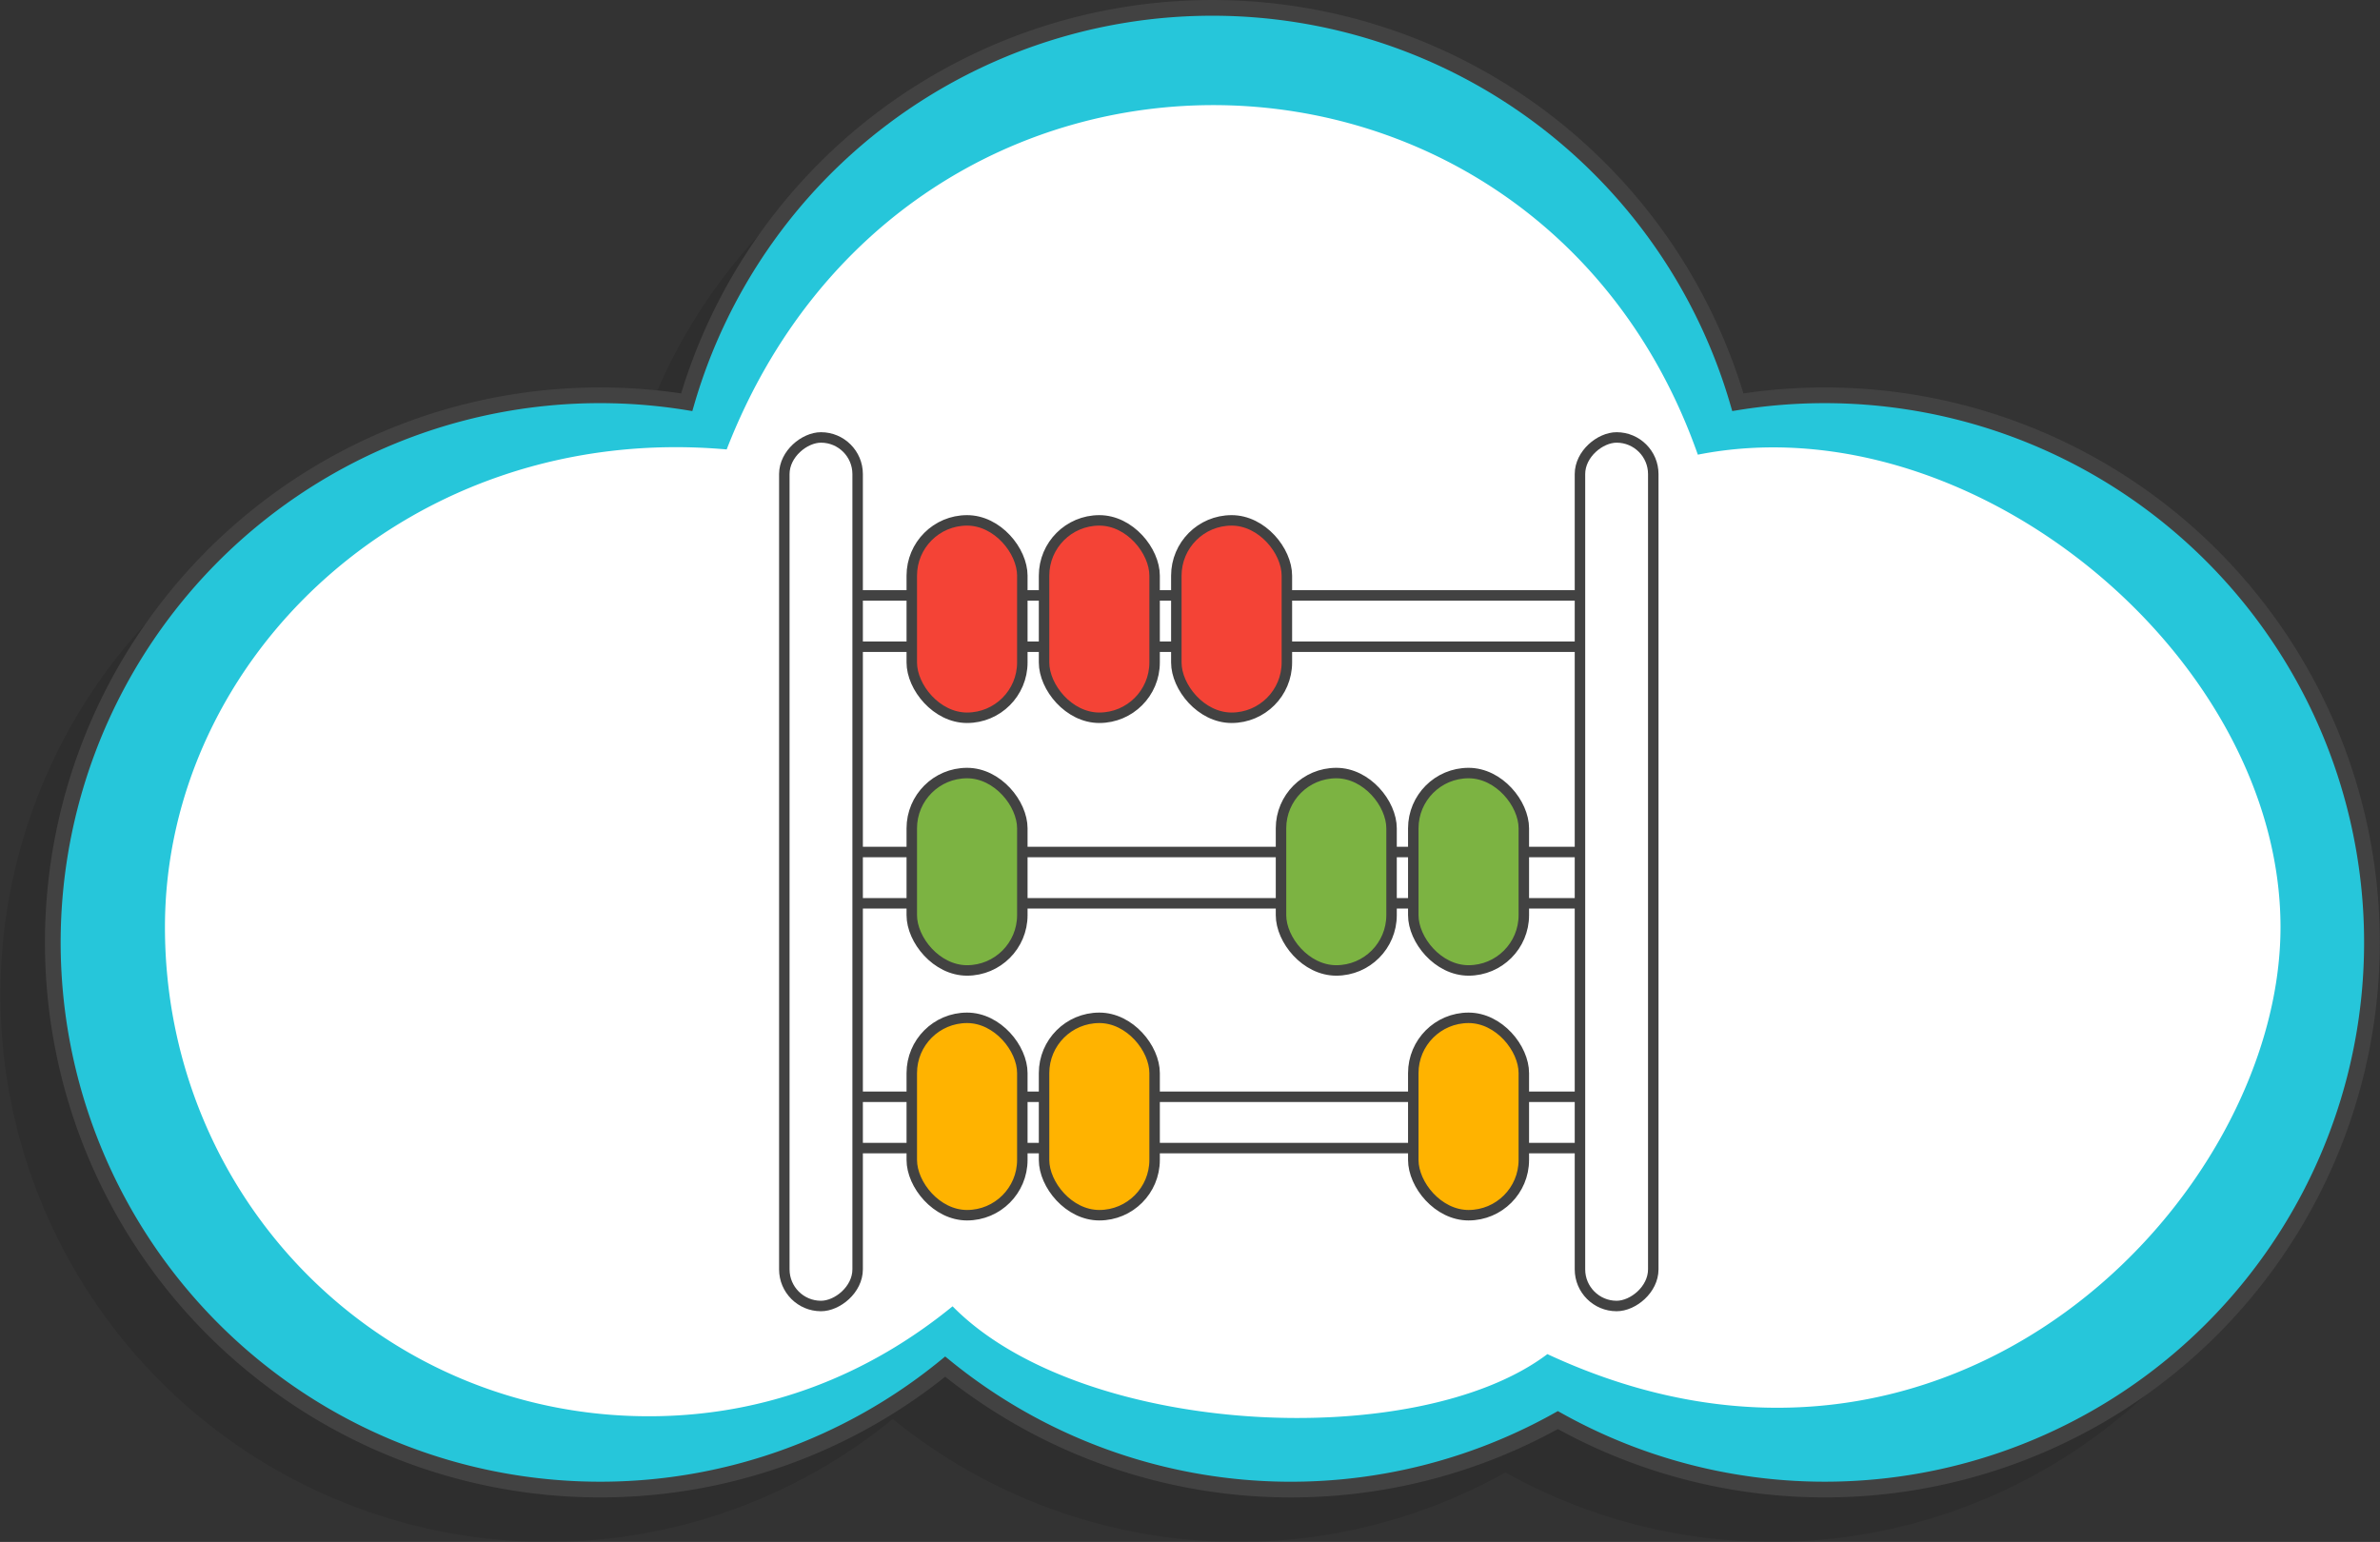
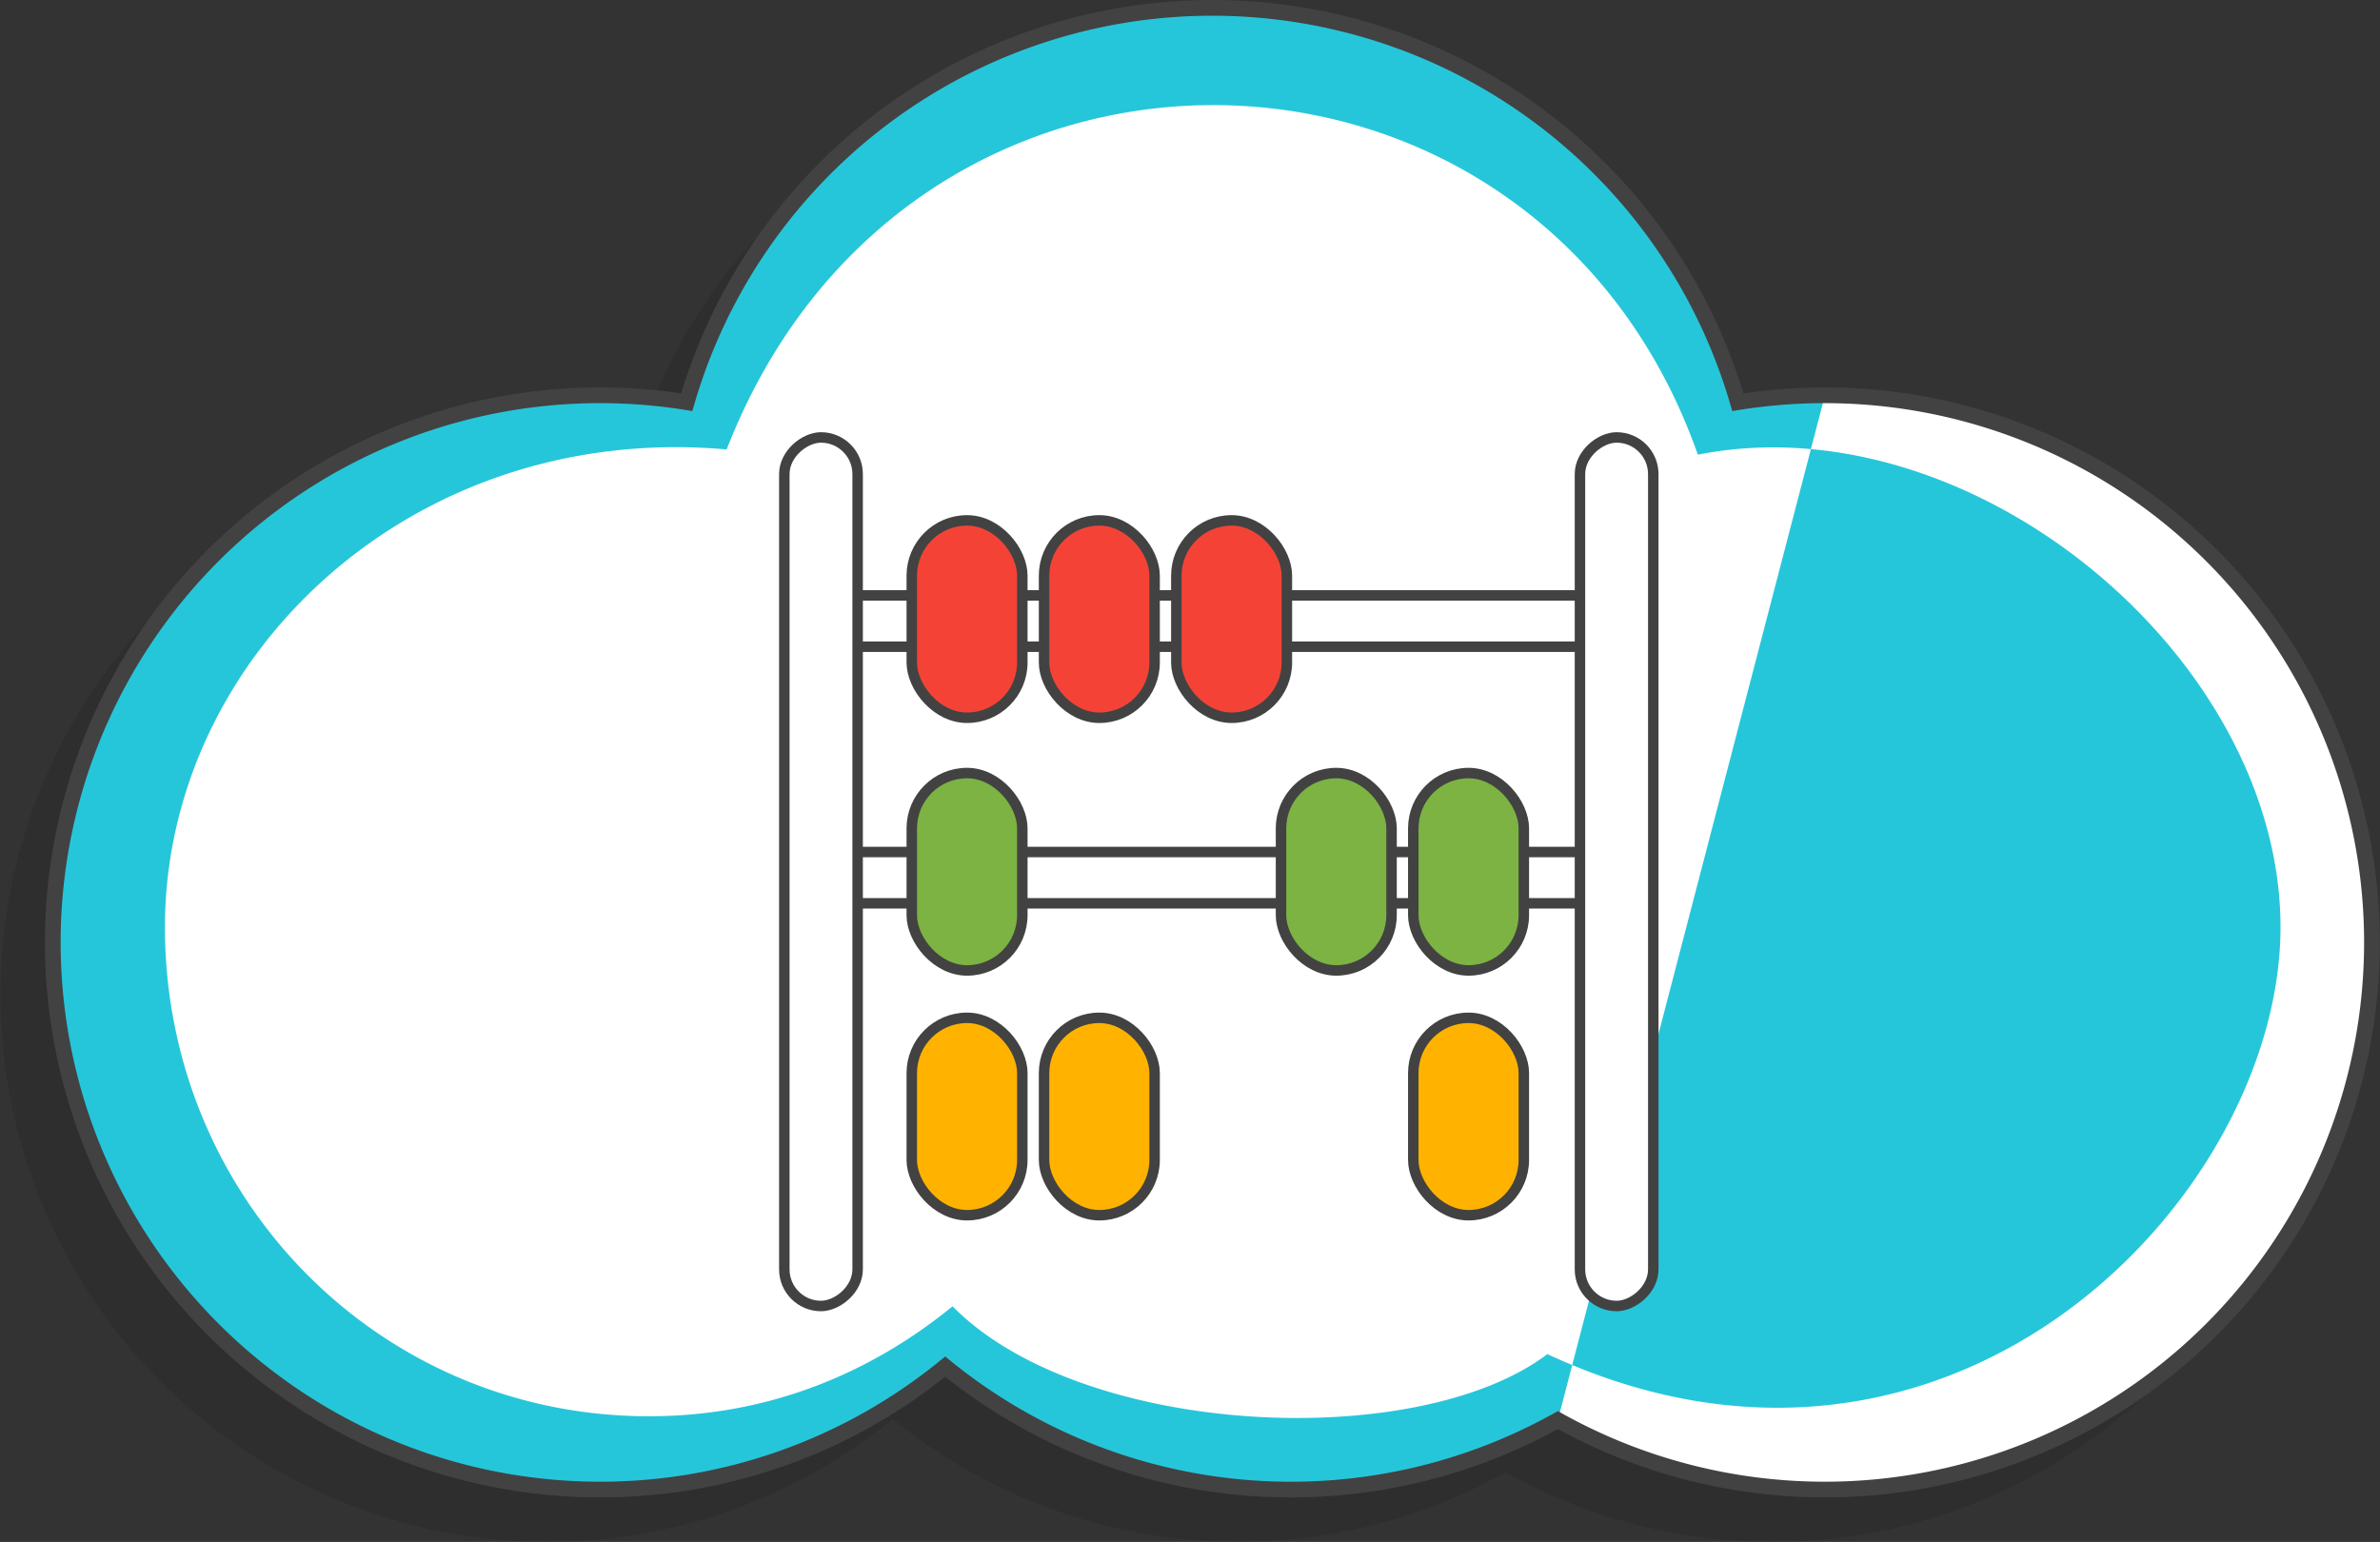
<svg xmlns="http://www.w3.org/2000/svg" viewBox="0 0 454.5 294.5">
  <rect x="0" y="0" width="454.5" height="294.5" fill="#333333" stroke="none" />
  <defs>
    <style>
      .cls-1, .cls-5 {
        fill: #fff;
      }

      .cls-2 {
        opacity: 0.1;
      }

      .cls-3 {
        fill: #26c6da;
      }

      .cls-4 {
        fill: none;
        stroke-width: 3px;
      }

      .cls-4, .cls-5, .cls-6, .cls-7, .cls-8 {
        stroke: #424242;
        stroke-miterlimit: 10;
      }

      .cls-5, .cls-6, .cls-7, .cls-8 {
        stroke-width: 2px;
      }

      .cls-6 {
        fill: #f44336;
      }

      .cls-7 {
        fill: #7cb342;
      }

      .cls-8 {
        fill: #ffb300;
      }
    </style>
  </defs>
  <title>cloud-accountancy</title>
  <g id="shadow">
    <path class="cls-1" d="M367,141a105.23,105.23,0,0,0-16.63,1.32,104.53,104.53,0,0,0-200.73,0A104.5,104.5,0,1,0,133,350a104.06,104.06,0,0,0,66-23.48,104.53,104.53,0,0,0,117,10.21A104.5,104.5,0,1,0,367,141Z" transform="translate(-18.5 -65.5)" />
    <path class="cls-2" d="M357,151a105.23,105.23,0,0,0-16.63,1.32,104.53,104.53,0,0,0-200.73,0A104.5,104.5,0,1,0,123,360a104.06,104.06,0,0,0,66-23.48,104.53,104.53,0,0,0,117,10.21A104.5,104.5,0,1,0,357,151Z" transform="translate(-18.5 -65.5)" />
  </g>
  <g id="white">
    <path class="cls-1" d="M367,141a105.23,105.23,0,0,0-16.63,1.32,104.53,104.53,0,0,0-200.73,0A104.5,104.5,0,1,0,133,350a104.06,104.06,0,0,0,66-23.48,104.53,104.53,0,0,0,117,10.21A104.5,104.5,0,1,0,367,141Z" transform="translate(-18.5 -65.5)" />
  </g>
  <g id="color">
-     <path class="cls-3" d="M367,141a105.23,105.23,0,0,0-16.63,1.32,104.53,104.53,0,0,0-200.73,0A104.5,104.5,0,1,0,133,350a104.06,104.06,0,0,0,66-23.48,104.53,104.53,0,0,0,117,10.21A104.5,104.5,0,1,0,367,141ZM314,324.13C289,343,225,340,200.41,315c-16.09,13.12-35.62,21-58,21C90.81,336,50,294.17,50,242.58S97,146,157.27,151.34C192,62,312,65,342.73,152.34,395,142,454,191,454,242.58S391,360,314,324.13Z" transform="translate(-18.5 -65.5)" />
+     <path class="cls-3" d="M367,141a105.23,105.23,0,0,0-16.63,1.32,104.53,104.53,0,0,0-200.73,0A104.5,104.5,0,1,0,133,350a104.06,104.06,0,0,0,66-23.48,104.53,104.53,0,0,0,117,10.21ZM314,324.13C289,343,225,340,200.41,315c-16.09,13.12-35.62,21-58,21C90.81,336,50,294.17,50,242.58S97,146,157.27,151.34C192,62,312,65,342.73,152.34,395,142,454,191,454,242.58S391,360,314,324.13Z" transform="translate(-18.5 -65.5)" />
  </g>
  <g id="outline">
    <path class="cls-4" d="M367,141a105.23,105.23,0,0,0-16.63,1.32,104.53,104.53,0,0,0-200.73,0A104.5,104.5,0,1,0,133,350a104.06,104.06,0,0,0,66-23.48,104.53,104.53,0,0,0,117,10.21A104.5,104.5,0,1,0,367,141Z" transform="translate(-18.5 -65.5)" />
  </g>
  <g id="Layer_5" data-name="Layer 5">
    <rect class="cls-5" x="159.42" y="113.72" width="151.57" height="9.8" />
    <rect class="cls-5" x="159.42" y="162.73" width="151.57" height="9.8" />
-     <rect class="cls-5" x="159.42" y="209.48" width="151.57" height="9.8" />
    <rect class="cls-5" x="92.33" y="225" width="165.89" height="14" rx="7" ry="7" transform="translate(388.78 -8.78) rotate(90)" />
    <rect class="cls-5" x="244.27" y="225" width="165.89" height="14" rx="7" ry="7" transform="translate(540.72 -160.72) rotate(90)" />
    <rect class="cls-6" x="174.12" y="99.39" width="21.11" height="37.7" rx="10.56" ry="10.56" />
    <rect class="cls-6" x="199.38" y="99.39" width="21.11" height="37.7" rx="10.56" ry="10.56" />
    <rect class="cls-6" x="224.64" y="99.39" width="21.11" height="37.7" rx="10.56" ry="10.56" />
    <rect class="cls-7" x="174.12" y="147.65" width="21.11" height="37.7" rx="10.56" ry="10.56" />
    <rect class="cls-7" x="244.63" y="147.65" width="21.11" height="37.7" rx="10.56" ry="10.56" />
    <rect class="cls-7" x="269.89" y="147.65" width="21.11" height="37.7" rx="10.56" ry="10.56" />
    <rect class="cls-8" x="174.12" y="194.4" width="21.11" height="37.7" rx="10.56" ry="10.56" />
    <rect class="cls-8" x="199.38" y="194.4" width="21.11" height="37.7" rx="10.56" ry="10.56" />
    <rect class="cls-8" x="269.89" y="194.4" width="21.11" height="37.7" rx="10.56" ry="10.56" />
  </g>
</svg>